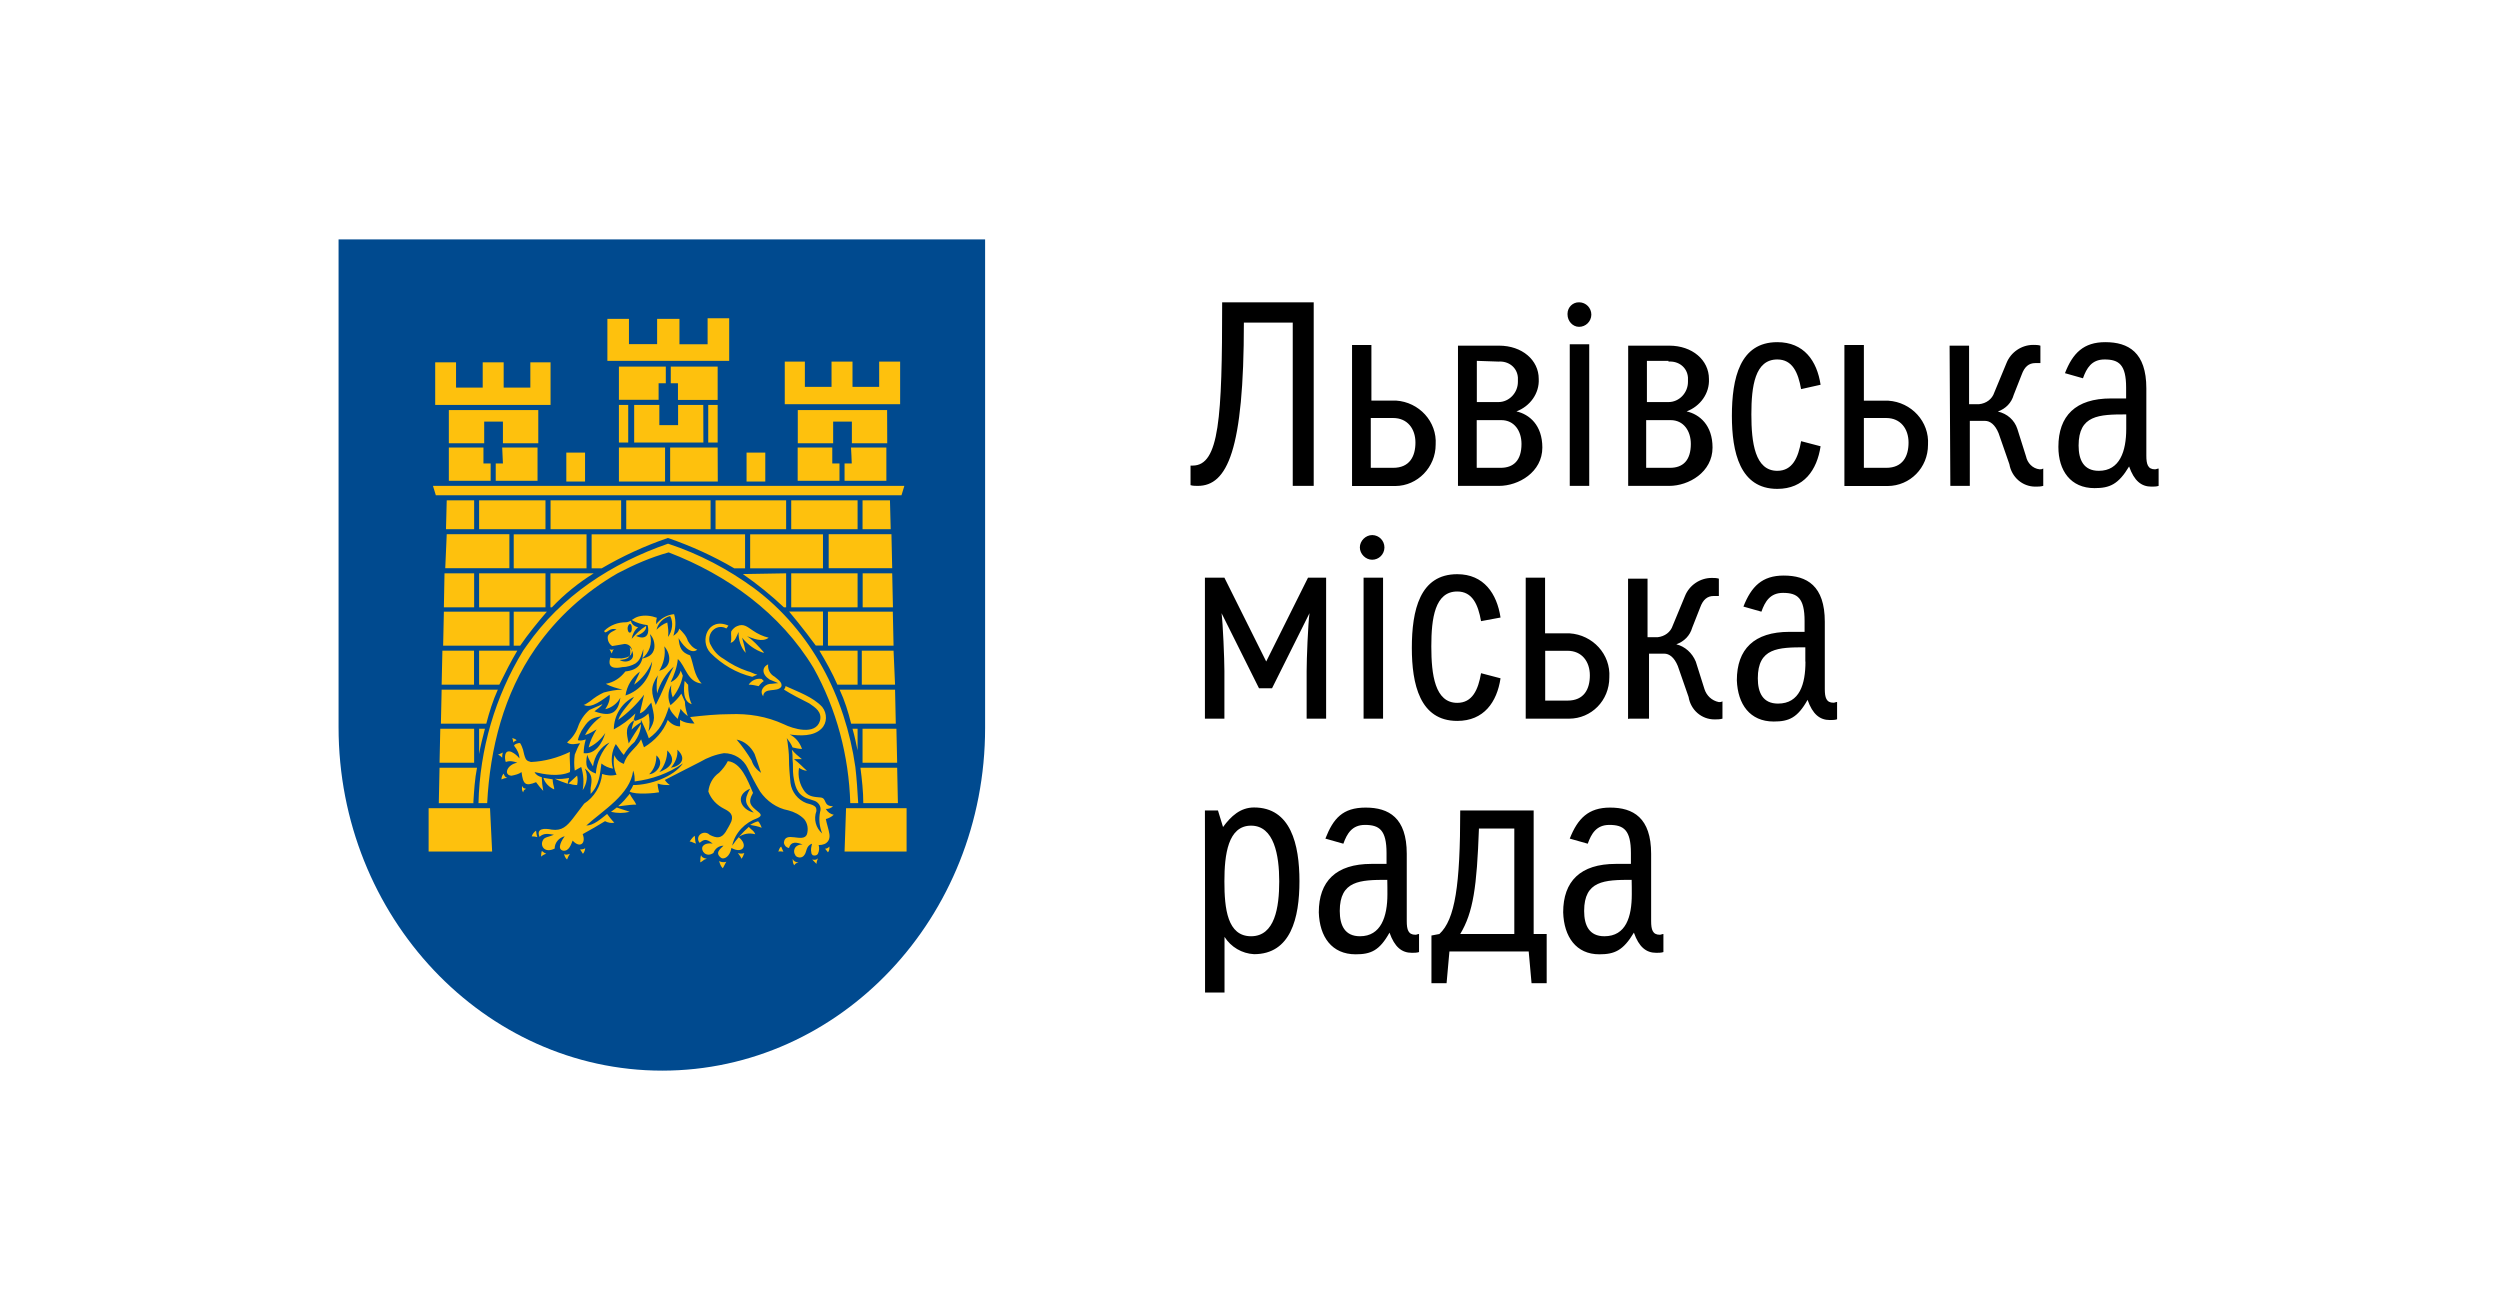
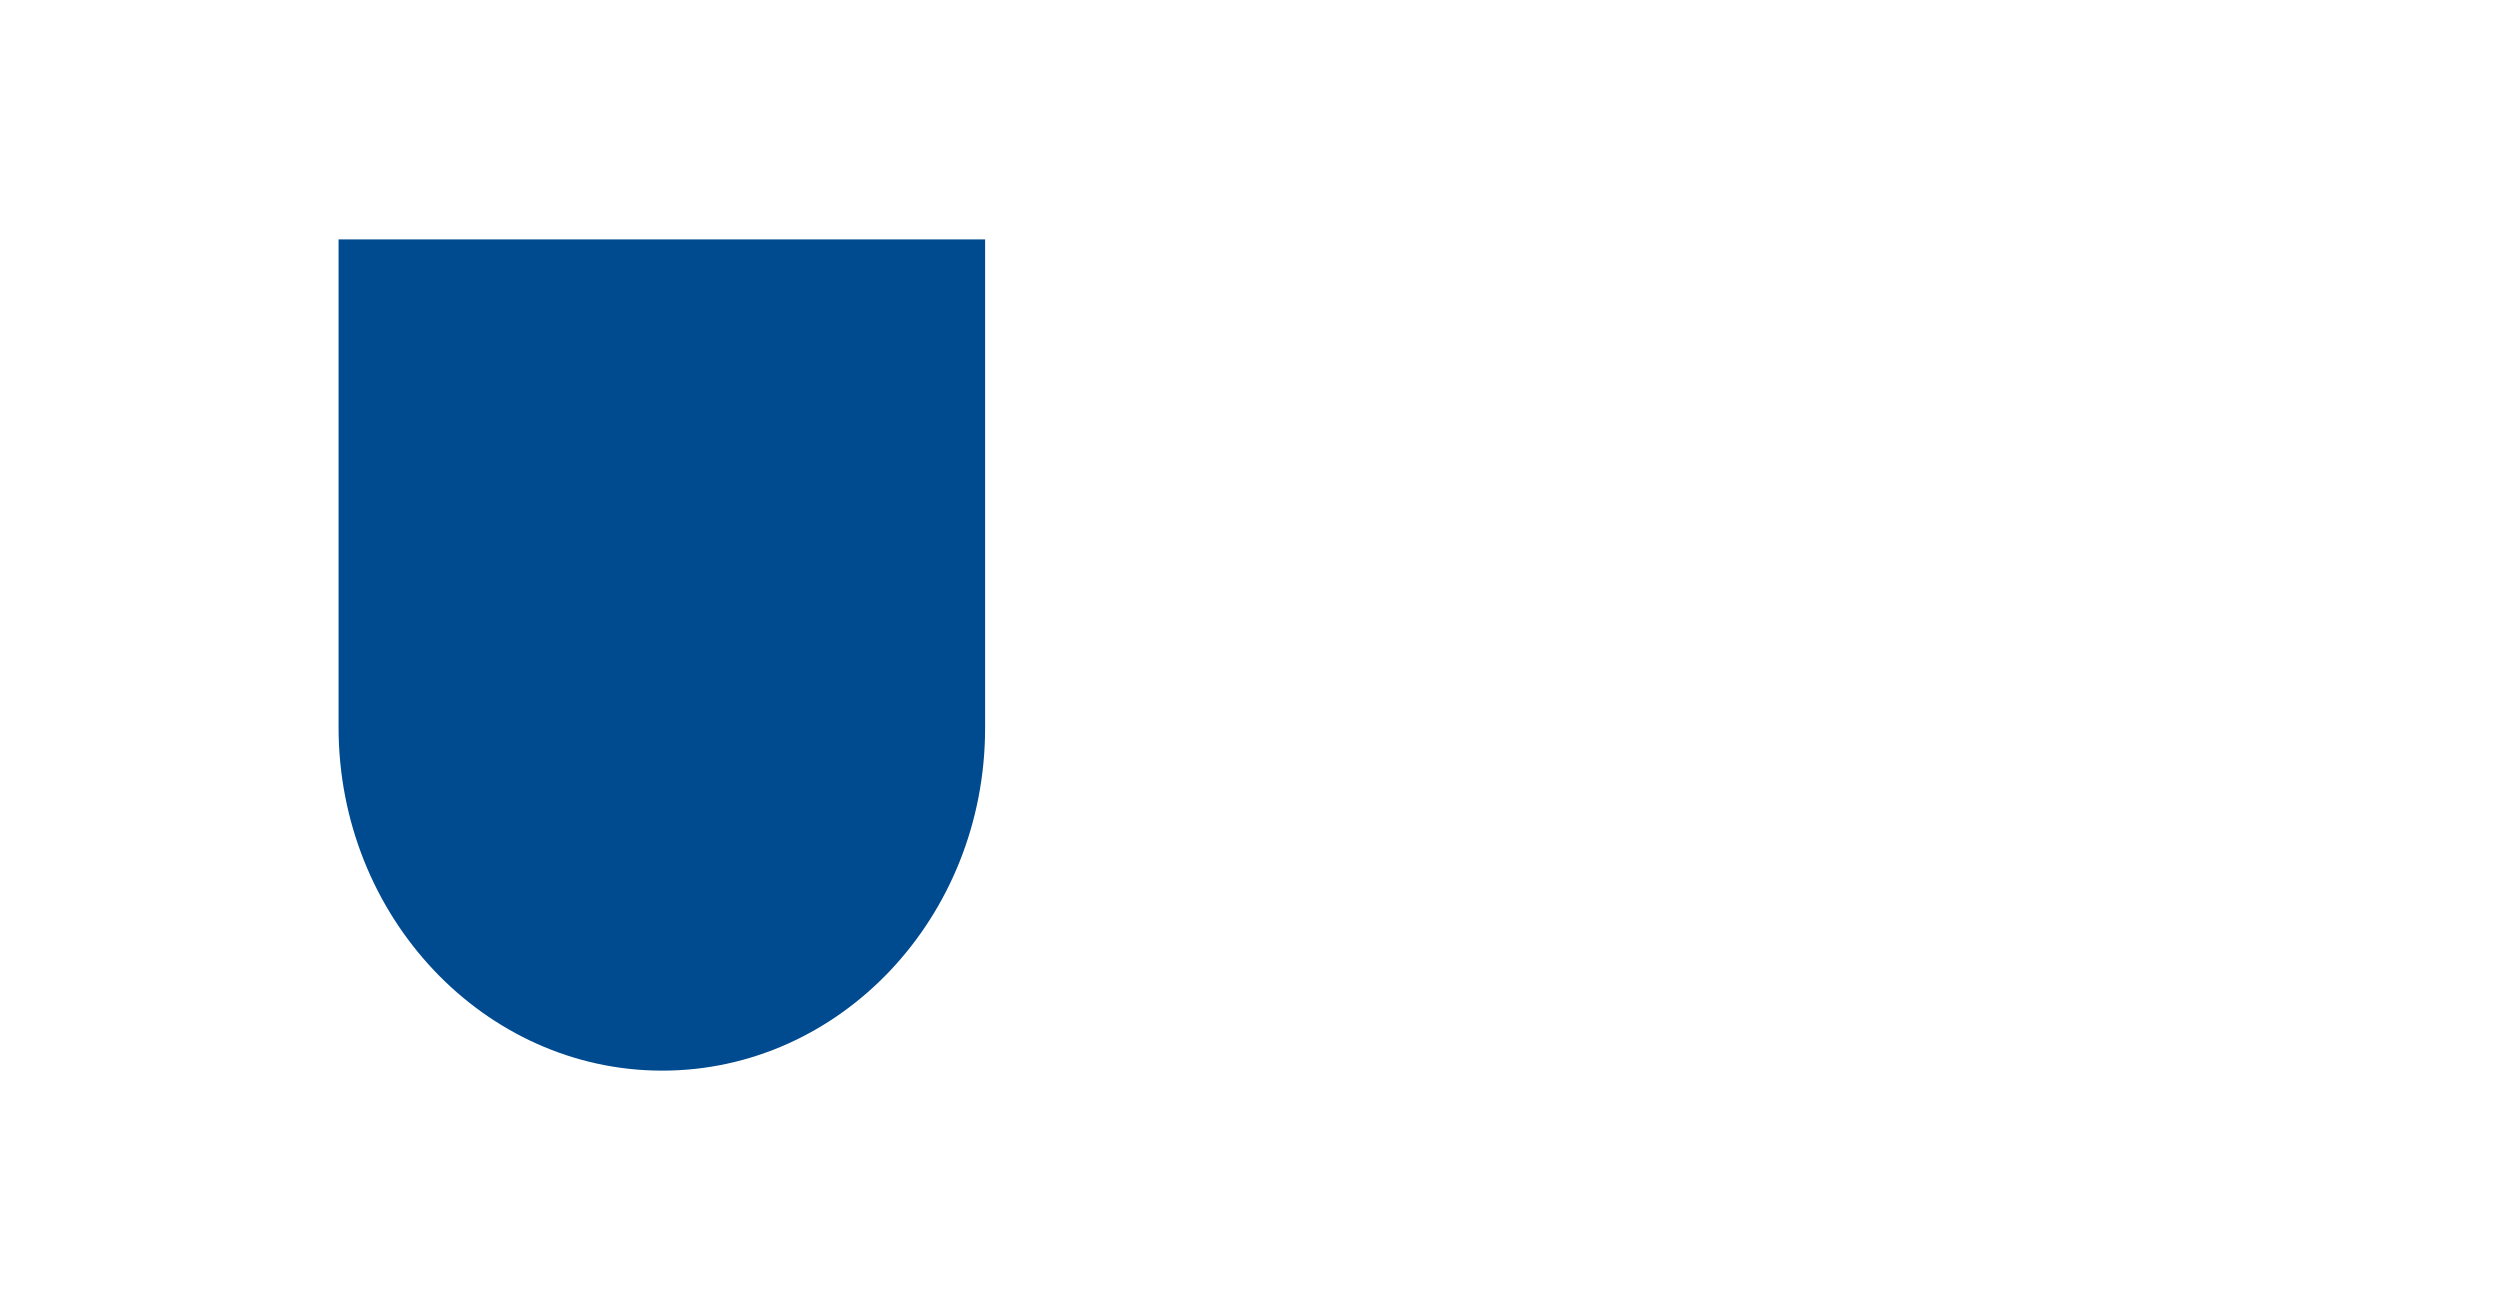
<svg xmlns="http://www.w3.org/2000/svg" width="192" height="100" viewBox="0 0 192 100" fill="none">
  <path d="M75.656 55.748V55.911C75.656 70.46 64.529 82.225 50.858 82.225C37.186 82.225 26.002 70.402 26.002 55.854V18.387H75.656V55.748Z" fill="#004A8F" />
-   <path d="M44.77 65.572C44.713 65.457 44.608 65.352 44.551 65.237C44.608 65.237 44.884 65.237 44.941 65.122C44.941 65.294 44.874 65.448 44.77 65.572ZM48.866 61.794C48.752 61.516 48.476 61.239 48.371 60.961C48.095 61.296 47.818 61.631 47.485 61.908C47.485 61.966 48.199 61.794 48.866 61.794ZM43.55 66.012C43.607 65.849 43.665 65.734 43.769 65.572C43.607 65.629 43.436 65.687 43.331 65.572C43.331 65.734 43.436 65.907 43.55 66.012ZM47.371 62.014C47.209 62.128 47.094 62.234 46.923 62.348C47.399 62.463 47.885 62.463 48.361 62.348C48.095 62.243 47.647 62.128 47.371 62.014ZM58.498 63.573C58.441 63.41 58.336 63.181 58.222 63.075C58.003 63.133 57.803 63.228 57.612 63.353C57.888 63.401 58.222 63.458 58.498 63.573ZM38.234 57.968C38.349 57.968 38.511 58.13 38.568 58.188C38.568 58.073 38.568 57.91 38.625 57.795C38.511 57.853 38.349 57.91 38.234 57.968ZM38.682 59.412C38.568 59.536 38.511 59.689 38.511 59.861C38.625 59.804 38.787 59.747 38.958 59.747C38.787 59.689 38.739 59.575 38.682 59.412ZM53.354 64.185C53.192 64.3 53.077 64.462 52.963 64.625C53.125 64.625 53.239 64.74 53.458 64.787C53.354 64.567 53.401 64.347 53.354 64.185ZM41.95 65.572C41.835 65.514 41.731 65.457 41.616 65.352C41.559 65.514 41.559 65.629 41.559 65.792C41.664 65.687 41.797 65.61 41.95 65.572ZM41.283 64.29C41.226 64.29 41.169 63.793 41.169 63.793C41.016 63.898 40.892 64.051 40.835 64.233C41.007 64.242 41.111 64.242 41.283 64.29ZM57.727 58.407C57.841 58.8 58.117 59.125 58.45 59.355C58.289 58.857 58.117 58.407 57.955 57.91C57.679 57.355 57.183 56.915 56.574 56.8C57.002 57.298 57.393 57.853 57.727 58.407ZM51.524 58.962C52.239 58.847 52.801 58.293 52.02 57.575C52.077 58.073 51.858 58.58 51.524 58.962ZM50.638 59.297C51.353 59.02 52.077 58.465 51.248 57.633C51.248 58.245 51.019 58.857 50.638 59.297ZM49.857 59.46C50.353 59.46 51.134 58.627 50.41 58.015C50.41 58.58 50.248 59.077 49.857 59.46ZM63.424 62.128C63.547 62.358 63.776 62.53 64.033 62.568C63.871 62.731 63.643 62.846 63.424 62.903C63.481 63.238 63.643 63.678 63.7 64.07C63.757 64.453 63.586 64.902 62.871 64.902C62.938 65.122 62.919 65.361 62.814 65.572C62.757 65.687 62.595 65.734 62.423 65.687C62.366 65.629 62.309 65.572 62.309 65.467C62.252 65.247 62.309 65.027 62.366 64.797C61.871 64.96 61.975 65.467 61.756 65.687C61.642 65.849 61.423 65.907 61.204 65.801C61.147 65.744 61.09 65.744 61.09 65.687C60.87 65.409 60.975 64.855 61.642 64.855C61.194 64.692 60.756 64.577 60.594 65.132C60.375 65.075 60.261 64.969 60.203 64.74C60.261 63.745 61.699 64.797 61.975 64.07C62.09 63.678 62.033 63.238 61.756 62.903C61.423 62.568 60.985 62.348 60.537 62.234C59.651 62.071 58.879 61.516 58.374 60.789C58.031 60.215 57.717 59.622 57.431 59.01C57.098 58.293 56.393 57.843 55.602 57.843C54.954 57.948 54.335 58.178 53.773 58.513L51.058 59.9C51.172 60.062 51.277 60.177 51.448 60.292C51.115 60.292 50.838 60.292 50.505 60.177C50.505 60.397 50.562 60.617 50.619 60.847C50.4 60.904 48.79 61.067 48.352 60.789C48.466 60.627 48.571 60.455 48.628 60.292C49.905 60.292 51.724 59.68 52.449 58.627C51.343 59.402 50.067 59.852 48.742 60.014C48.742 59.737 48.742 59.46 48.628 59.182C48.409 61.019 46.304 62.234 45.027 63.401C45.58 63.401 46.132 62.903 46.627 62.511C46.789 62.731 46.961 62.961 47.18 63.181C46.961 63.238 46.685 63.181 46.465 63.066C45.913 63.401 45.36 63.735 44.751 64.061C45.027 64.787 44.532 65.17 43.979 64.558C43.865 64.835 43.703 65.39 43.255 65.333C42.702 65.218 43.198 64.443 43.369 64.223C42.922 64.338 42.598 64.721 42.598 65.17C41.826 65.562 41.435 64.95 41.712 64.501C41.826 64.281 42.159 64.281 42.54 64.108C42.15 64.051 41.769 63.946 41.435 64.271C41.159 63.601 41.826 63.601 42.378 63.716C43.15 63.831 43.541 63.439 43.979 62.884L44.865 61.717C45.637 61.22 46.142 60.388 46.246 59.441C46.58 59.555 46.971 59.603 47.352 59.498C47.132 59.029 47.075 58.503 47.19 57.996C47.304 58.331 47.58 58.551 47.914 58.666C48.133 57.834 48.857 57.499 49.238 56.781L49.457 57.394C50.286 56.896 50.953 56.169 51.286 55.289C51.505 55.567 51.839 55.787 52.229 55.787V55.289C52.563 55.509 52.944 55.567 53.334 55.567L53.001 55.069C54.001 54.955 55.049 54.849 56.05 54.849C57.488 54.792 58.87 55.012 60.203 55.624C60.87 55.959 62.642 56.514 62.976 55.347C63.138 54.677 62.642 54.352 62.147 54.017C61.48 53.682 60.823 53.347 60.213 52.965C60.27 52.85 60.327 52.802 60.327 52.688C61.27 53.127 62.433 53.52 63.147 54.294C63.538 54.792 63.538 55.519 63.09 55.959C62.48 56.571 61.432 56.514 60.651 56.408C61.099 56.628 61.423 57.02 61.594 57.518C61.375 57.518 61.099 57.461 60.87 57.403C60.756 57.126 60.594 56.906 60.423 56.686L60.48 56.963C60.537 57.403 60.594 57.853 60.594 58.293C60.594 58.905 60.651 59.517 60.708 60.129C60.804 60.828 61.27 61.42 61.928 61.679C62.147 61.736 62.376 61.794 62.538 61.899C62.7 62.004 62.7 62.119 62.7 62.291C62.471 62.903 62.652 63.592 63.147 64.013C62.928 63.487 62.871 62.903 62.985 62.348C63.1 62.014 62.928 61.679 62.595 61.516C62.376 61.459 62.147 61.354 61.928 61.296C61.156 60.961 61.042 60.301 60.928 59.575C60.87 59.182 60.928 58.742 60.87 58.35C60.87 58.073 60.87 57.853 60.813 57.575C61.032 57.853 61.309 58.073 61.585 58.302H60.975C61.423 58.637 61.642 58.914 61.975 59.192C61.756 59.192 61.528 59.077 61.366 58.972C61.252 59.622 61.413 60.282 61.814 60.808C62.147 61.2 62.538 61.2 63.033 61.248C63.528 61.306 63.195 61.918 63.976 61.918C63.833 62.061 63.633 62.138 63.424 62.128ZM62.376 66.012L62.709 66.347C62.709 66.184 62.766 66.069 62.823 65.907C62.757 66.012 62.595 66.069 62.376 66.012ZM63.586 65.457C63.7 65.342 63.7 65.18 63.7 65.017C63.586 65.132 63.481 65.18 63.367 65.18L63.586 65.457ZM39.673 56.858C39.616 56.743 39.339 56.686 39.339 56.686C39.397 56.8 39.397 56.963 39.454 57.078C39.397 56.963 39.568 56.906 39.673 56.858ZM60.88 65.954C60.88 66.117 60.88 66.289 60.994 66.452C61.109 66.289 61.156 66.289 61.328 66.232C61.099 66.232 60.937 66.127 60.88 65.954ZM55.23 66.127C55.288 66.347 55.345 66.519 55.507 66.681C55.621 66.519 55.669 66.347 55.783 66.184C55.621 66.232 55.392 66.232 55.23 66.127ZM56.669 65.514C56.783 65.677 56.888 65.792 56.945 65.954C57.107 65.734 57.06 65.734 57.164 65.514C57.012 65.572 56.831 65.572 56.669 65.514ZM54.287 65.954C54.011 65.897 53.897 65.84 53.839 65.677C53.782 65.84 53.782 66.069 53.782 66.232C54.011 66.127 54.011 66.012 54.287 65.954ZM59.994 65.017C59.832 65.132 59.832 65.294 59.775 65.409C59.889 65.352 60.051 65.409 60.165 65.409C60.099 65.294 60.051 65.122 59.994 65.017ZM57.612 60.569C56.393 61.067 56.888 62.176 57.888 62.406C57.279 61.794 57.06 61.516 57.612 60.569ZM58.003 64.07C57.555 63.955 57.117 64.013 56.726 64.29C57.498 64.902 57.06 65.62 56.174 65.122C56.059 65.792 55.621 66.012 55.402 65.897C54.849 65.505 55.345 65.18 55.564 64.95C55.211 64.95 54.907 65.18 54.792 65.505C54.24 65.897 53.792 65.342 53.963 65.007C54.078 64.845 54.297 64.73 54.735 64.787C54.24 64.395 54.068 64.453 53.735 64.73C53.573 64.558 53.573 64.29 53.735 64.118C53.935 63.907 54.278 63.898 54.487 64.099C54.497 64.108 54.497 64.108 54.506 64.118C55.059 64.395 55.392 64.395 55.726 63.898C55.888 63.62 56.059 63.343 56.174 63.066C56.336 62.568 56.059 62.339 55.621 62.119C55.068 61.841 54.621 61.401 54.401 60.789C54.459 60.234 54.735 59.68 55.23 59.345C55.507 59.068 55.726 58.79 55.897 58.455C56.898 58.57 57.393 59.842 57.831 60.895C57.383 61.669 57.669 61.889 58.222 62.339C58.498 62.559 58.498 62.674 58.165 62.836C57.221 63.171 56.45 63.946 56.231 64.95C56.593 64.415 57.022 63.936 57.507 63.506L57.669 63.668C57.831 63.793 57.946 63.907 58.003 64.07ZM41.169 60.072C41.331 60.292 41.502 60.512 41.721 60.741C41.654 60.397 41.616 60.043 41.607 59.689C41.388 59.632 41.169 59.527 41.054 59.297C41.769 59.46 42.883 59.689 43.769 59.297C43.827 58.8 43.712 58.302 43.769 57.748C42.826 58.197 41.835 58.474 40.778 58.522C40.606 58.465 40.502 58.465 40.387 58.302C40.273 58.082 40.225 57.805 40.168 57.575C40.111 57.413 40.054 57.24 39.949 57.078C39.835 57.02 39.397 57.193 39.501 57.298C39.72 57.575 39.892 57.91 39.892 58.245C39.73 58.035 39.52 57.862 39.282 57.748C38.73 57.528 38.73 58.197 38.844 58.522C39.12 58.407 39.454 58.465 39.73 58.58C38.958 58.694 38.625 59.527 39.282 59.575C39.558 59.517 39.835 59.46 40.054 59.297C40.178 60.244 40.34 60.407 41.169 60.072ZM52.572 52.305C52.515 52.917 52.41 53.855 53.125 54.084C52.906 53.644 52.849 53.089 52.849 52.582C52.744 52.525 52.687 52.362 52.572 52.305ZM44.655 56.131C44.541 56.351 44.436 56.571 44.379 56.848C44.598 56.906 44.77 56.848 44.989 56.791C44.884 57.135 44.827 57.489 44.827 57.843C45.713 57.958 46.266 57.068 46.485 56.294C46.151 56.791 45.713 57.183 45.208 57.403C45.322 56.906 45.541 56.456 45.818 56.016C45.541 56.179 45.265 56.351 44.932 56.456C45.208 55.901 45.646 55.404 46.208 55.012C45.322 55.136 45.151 55.356 44.655 56.131ZM46.818 57.02C46.103 57.355 45.656 58.073 45.541 58.857C45.379 58.58 45.208 58.302 45.094 57.968C44.932 58.8 45.036 59.135 45.761 59.412C45.818 58.522 46.208 57.69 46.818 57.02ZM48.695 53.52C47.752 53.96 47.142 54.964 47.142 56.016C47.752 55.691 48.314 55.28 48.8 54.792L48.638 55.404C49.086 55.289 49.467 55.127 49.8 54.792C49.914 55.251 49.914 55.72 49.8 56.179C50.41 55.289 50.248 55.012 50.019 53.96C49.743 54.237 49.571 54.629 49.133 54.792L49.467 53.347C48.904 54.094 48.228 54.744 47.475 55.289C47.704 54.639 48.371 54.027 48.695 53.52ZM49.143 51.578C48.542 52.018 48.142 52.678 48.038 53.414C49.2 53.022 49.971 52.028 50.086 50.803C49.8 51.52 49.324 52.133 48.704 52.582C48.809 52.248 49.028 51.913 49.143 51.578ZM49.914 48.699C50.133 49.426 49.857 50.143 49.305 50.583C49.8 50.468 50.133 50.306 50.248 49.808C50.305 49.416 50.191 48.976 49.914 48.699ZM51.467 47.312C50.953 47.446 50.543 47.847 50.419 48.364C50.638 48.144 50.915 47.924 51.248 47.809C51.305 48.201 51.362 48.527 51.305 48.919C51.629 48.469 51.743 47.809 51.467 47.312ZM51.019 49.636C51.134 50.306 50.962 50.966 50.629 51.52C51.581 51.253 51.581 50.306 51.019 49.636ZM51.743 51.195C51.134 51.75 50.696 52.458 50.467 53.252C50.41 52.812 50.41 52.305 50.524 51.865C49.914 52.755 50.029 53.252 50.362 54.141C50.858 53.194 51.248 52.133 51.743 51.195ZM47.59 50.688C48.142 51.023 49.086 50.631 48.361 49.694C48.533 50.468 48.257 50.641 47.59 50.688ZM48.199 48.249C48.199 48.412 48.257 48.584 48.361 48.584C48.476 48.584 48.523 48.469 48.523 48.249C48.523 48.029 48.466 47.914 48.361 47.914C48.257 47.972 48.199 48.144 48.199 48.249ZM44.551 57.078C44.217 57.135 43.836 57.24 43.55 57.02C43.941 56.686 44.217 56.303 44.379 55.854C44.551 55.337 44.855 54.878 45.265 54.524C45.599 54.361 45.932 54.247 46.266 54.074C46.151 54.294 45.827 54.467 45.656 54.629C46.989 55.127 47.485 54.687 47.647 53.577C47.409 54.027 46.98 54.352 46.485 54.467C46.704 54.132 46.875 53.74 46.818 53.357C46.323 53.692 45.437 54.467 44.827 54.132C44.941 54.132 45.218 53.912 45.322 53.855C45.656 53.577 45.989 53.357 46.37 53.185C46.809 53.07 47.313 52.965 47.809 52.965C47.371 52.85 46.923 52.745 46.532 52.515C47.142 52.401 47.637 52.075 48.028 51.568C49.076 51.454 49.409 50.899 49.409 49.847C49.247 50.344 49.19 50.679 48.8 50.956C48.523 51.119 48.133 51.234 47.799 51.234C47.247 51.348 46.637 51.348 46.856 50.564V50.507C47.132 50.564 47.466 50.564 47.742 50.564C48.18 50.507 48.628 50.401 48.514 49.847C48.457 49.627 48.238 49.455 47.961 49.455C47.628 49.512 47.352 49.569 47.018 49.617C46.761 49.454 46.627 49.139 46.685 48.842C46.799 48.565 47.132 48.45 47.352 48.345C46.856 48.182 46.685 48.565 46.465 48.565C46.408 48.508 46.408 48.508 46.408 48.45C46.627 48.23 46.904 48.058 47.18 47.953C47.456 47.838 47.79 47.79 48.066 47.79C48.18 47.79 48.342 47.733 48.457 47.675C48.514 47.953 48.733 48.115 49.009 48.173C48.733 48.393 48.571 48.727 48.514 49.062C48.847 48.67 49.181 48.345 49.619 48.068C49.676 48.508 49.124 48.737 48.847 48.842C49.733 49.234 49.895 48.565 49.733 48.01C49.305 47.962 48.895 47.838 48.514 47.618C48.676 47.503 48.847 47.398 49.066 47.34C49.514 47.226 50.01 47.283 50.448 47.446C50.391 47.618 50.391 47.781 50.391 47.943C50.724 47.503 51.229 47.216 51.772 47.168C51.934 47.723 51.886 48.278 51.715 48.833C51.934 48.67 52.105 48.555 52.163 48.278C52.439 48.555 52.715 48.833 52.83 49.225C52.992 49.502 53.22 49.78 53.554 49.895C53.001 50.334 52.334 49.397 52.115 49.005C52.172 49.732 52.334 50.114 53.001 50.334C53.277 51.004 53.277 51.836 53.887 52.496C52.782 52.381 52.668 51.167 52.058 50.612C52.001 51.224 51.782 51.836 51.505 52.391C51.896 52.228 52.172 51.894 52.277 51.501C52.334 51.616 52.391 51.779 52.439 51.894C52.325 52.506 52.048 53.06 51.667 53.558C51.553 53.281 51.505 52.946 51.553 52.611C51.286 53.089 51.267 53.673 51.496 54.16C51.829 53.883 52.105 53.606 52.325 53.271L52.601 53.883C52.601 54.275 52.715 54.658 52.82 54.993C52.611 54.84 52.42 54.648 52.267 54.438C52.21 54.715 52.105 54.935 52.048 55.213C51.772 54.935 51.496 54.658 51.382 54.266C51.219 54.763 51.048 55.261 50.772 55.71C50.553 56.093 50.219 56.428 49.829 56.705C49.667 56.208 49.438 55.758 49.219 55.261V55.48C48.943 55.643 48.723 55.815 48.504 56.035C48.562 55.758 48.619 55.48 48.781 55.261C47.952 55.758 48.114 56.313 48.285 57.097C48.562 56.6 48.895 56.102 49.228 55.595C49.228 56.093 49.009 56.59 48.733 56.982C48.4 57.26 48.123 57.594 47.904 57.977C47.685 57.757 47.514 57.422 47.294 57.145C46.961 57.7 46.904 58.417 47.075 59.029C46.751 58.981 46.447 58.847 46.189 58.637C46.075 59.469 46.027 60.301 45.36 60.971V60.521C45.475 59.852 45.522 59.469 44.913 59.02C45.189 59.575 45.075 60.187 44.751 60.684C44.855 60.091 44.817 59.479 44.636 58.905L44.141 59.182C44.084 58.781 44.084 58.369 44.141 57.958C44.274 57.633 44.379 57.355 44.551 57.078ZM57.498 52.582C57.774 52.582 57.993 52.64 58.27 52.697C58.384 52.535 58.489 52.42 58.66 52.305L58.498 52.142C58.108 52.075 57.717 52.248 57.498 52.582ZM46.98 50.191C47.037 50.076 47.037 49.971 47.142 49.856C47.037 49.914 46.913 49.914 46.809 49.856C46.818 49.856 46.98 50.191 46.98 50.191ZM54.563 50.143C55.45 51.033 56.555 51.693 57.774 51.98C57.888 51.922 58.05 51.865 58.165 51.817C57.888 51.76 57.669 51.597 57.393 51.54C56.745 51.32 56.126 50.994 55.564 50.593C55.154 50.363 54.83 50.009 54.621 49.598C54.344 49.206 54.459 48.603 54.84 48.326C55.116 48.115 55.488 48.096 55.783 48.268C55.84 48.211 55.897 48.106 55.945 48.048C54.401 47.36 53.678 49.196 54.563 50.143ZM59.489 51.97C59.146 51.788 58.946 51.415 58.994 51.023C58.498 51.243 58.498 51.798 59.108 52.19L59.775 52.468C59.556 52.468 59.327 52.525 59.108 52.525C58.717 52.582 58.279 53.022 58.612 53.472C58.67 52.755 59.66 53.194 59.994 52.755C60.156 52.41 59.66 52.133 59.489 51.97ZM43.712 59.747C43.322 59.804 42.988 59.861 42.607 59.804C42.941 59.967 43.274 60.081 43.607 60.196C43.607 60.014 43.665 59.909 43.712 59.747ZM40.397 60.579C40.178 60.521 40.178 60.521 40.12 60.359C40.054 60.521 40.073 60.713 40.178 60.856C40.225 60.627 40.282 60.684 40.397 60.579ZM44.322 60.292C44.379 60.053 44.379 59.804 44.322 59.565L43.655 60.177C43.884 60.244 44.103 60.292 44.322 60.292ZM42.445 59.852L41.731 59.737C41.845 60.129 42.169 60.455 42.559 60.627V60.521C42.502 60.292 42.445 60.072 42.445 59.852ZM56.612 48.087C56.45 48.144 56.278 48.307 56.164 48.479C56.107 48.756 56.221 49.091 56.107 49.368C56.44 49.311 56.602 48.814 56.717 48.536C56.717 49.148 56.879 49.703 57.269 50.143C57.212 49.751 57.107 49.368 56.993 48.976C57.441 49.531 57.993 49.923 58.651 50.143V50.086C58.26 49.646 57.879 49.196 57.374 48.861C57.822 49.024 58.536 49.359 59.032 48.976C58.593 48.871 58.184 48.68 57.812 48.421C57.393 48.144 57.117 47.867 56.612 48.087ZM61.261 34.37V36.924H64.472V35.594H63.919V34.37H61.261ZM66.082 58.962C66.196 59.852 66.301 60.799 66.301 61.679H68.959L68.902 58.962C68.902 58.962 66.082 58.962 66.082 58.962ZM58.774 34.762H57.336V36.981H58.774V34.762ZM60.27 27.77V31.041H69.13V27.77H67.52V29.712H65.472V27.77H63.862V29.712H61.814V27.77H60.27ZM34.195 43.639H39.12V41.028H34.309L34.195 43.639ZM68.13 31.491H61.27V34.045H63.986V32.38H65.424V34.045H68.139L68.13 31.491ZM38.234 52.965H33.918L33.861 55.576H37.348C37.577 54.687 37.853 53.807 38.234 52.965ZM33.699 61.688H36.357V61.574C36.414 60.684 36.462 59.852 36.634 58.962H33.757L33.699 61.688ZM64.862 65.4H69.626V62.071H64.977L64.862 65.4ZM32.975 65.4H37.796L37.634 62.071H32.918V65.4H32.975ZM44.932 34.762H43.493V36.981H44.932V34.762ZM68.74 52.965H64.481C64.872 53.797 65.148 54.687 65.367 55.576H68.797L68.74 52.965ZM65.863 55.968H65.472C65.634 56.523 65.748 57.078 65.863 57.633V55.968ZM65.415 35.594H64.862V36.924H68.073V34.37H65.358C65.367 34.37 65.415 35.594 65.415 35.594ZM46.647 24.441V27.713H56.002V24.441H54.344V26.441H52.182V24.489H50.467V26.431H48.304V24.489H46.647V24.441ZM38.625 35.594H38.072V36.924H41.283V34.37H38.568L38.625 35.594ZM69.235 38.034L69.454 37.316H33.252L33.471 38.034H69.235ZM34.471 34.37V36.924H37.682V35.594H37.129V34.37H34.471ZM41.283 31.491H34.471V34.045H37.186V32.38H38.625V34.045H41.34V31.491H41.283ZM33.423 27.77V31.099H42.283V27.828H40.73V29.769H38.682V27.828H37.072V29.769H35.024V27.828H33.423V27.77ZM47.533 36.981H51.077V34.37H47.533V36.981ZM55.116 34.37H51.467V36.981H55.126L55.116 34.37ZM54.011 31.099H52.077V32.648H50.638V31.099H48.704V33.987H54.02L54.011 31.099ZM55.116 31.099H54.392V33.987H55.116V31.099ZM55.116 28.153H51.515V29.434H52.067V30.716H55.116V28.153ZM47.533 33.987H48.247V31.099H47.533C47.533 31.099 47.533 33.987 47.533 33.987ZM50.581 29.434H51.134V28.153H47.533V30.707H50.581V29.434ZM37.243 55.968H36.796V57.91C36.91 57.24 37.072 56.638 37.243 55.968ZM65.863 44.031H60.766V46.642H65.863V44.031ZM63.586 46.977V49.588H68.625L68.568 46.977H63.586ZM68.74 52.582L68.625 49.971H66.186V52.582H68.74ZM66.244 38.426V40.645H68.406L68.349 38.426H66.244ZM60.375 46.642V44.031L57.05 44.088C58.165 44.863 59.222 45.715 60.203 46.642H60.375ZM63.205 41.037H57.612V43.648H63.205V41.037ZM63.595 43.639H68.521L68.463 41.028H63.643V43.639H63.595ZM66.253 44.031V46.642H68.578L68.521 44.031H66.253ZM65.863 52.582V49.971H62.928C63.424 50.803 63.929 51.693 64.31 52.582H65.863ZM68.902 58.58L68.844 55.968H66.244V58.58C66.253 58.58 68.902 58.58 68.902 58.58ZM60.375 38.426H54.954V40.645H60.375V38.426ZM47.428 44.031C48.704 43.361 49.971 42.807 51.353 42.424C55.84 44.146 59.937 47.082 62.48 51.3C64.252 54.467 65.196 58.073 65.3 61.679H65.91C65.853 60.732 65.796 59.794 65.691 58.905C64.919 53.52 62.319 48.469 57.946 45.198C55.897 43.696 53.687 42.539 51.305 41.754C46.989 43.256 43.112 45.753 40.454 49.579L40.178 49.971C38.025 53.501 36.843 57.547 36.748 61.679H37.415C37.634 57.461 38.691 53.3 41.121 49.799C42.779 47.417 44.932 45.475 47.428 44.031ZM62.652 49.579H63.205V46.968H60.604C60.661 47.025 61.766 48.364 62.652 49.579ZM60.766 40.645H65.863V38.426H60.766V40.645ZM41.997 46.977H39.454V49.588H39.949C40.559 48.699 41.283 47.809 41.997 46.977ZM33.918 52.582H36.405V49.971H33.976L33.918 52.582ZM41.893 44.031H36.796V46.642H41.893V44.031ZM34.09 46.642H36.414V44.031H34.138L34.09 46.642ZM41.893 38.426H36.796V40.645H41.893V38.426ZM36.414 55.968H33.814L33.757 58.58H36.414V55.968ZM39.073 46.977H34.09L34.033 49.588H39.13V46.977H39.073ZM47.704 38.426H42.283V40.645H47.704V38.426ZM45.599 44.031H42.274V46.642H42.388C43.341 45.638 44.427 44.758 45.599 44.031ZM48.095 40.645H54.573V38.426H48.095V40.645ZM39.73 49.971H36.796V52.582H38.349C38.787 51.693 39.234 50.803 39.73 49.971ZM51.296 41.315C53.068 41.927 54.783 42.701 56.393 43.648H57.221V41.037H45.437V43.648H46.208C47.828 42.701 49.533 41.917 51.296 41.315ZM34.309 38.426L34.252 40.645H36.414V38.426H34.309ZM45.046 41.037H39.454V43.648H45.046C45.046 43.639 45.046 41.037 45.046 41.037Z" fill="#FEC10D" />
-   <path d="M95.53 24.776C95.53 34.6 94.253 37.316 91.986 37.316C91.824 37.316 91.595 37.316 91.433 37.259V35.757H91.595C93.643 35.757 93.862 32.093 93.862 23.217H100.893V37.316H99.283V24.776H95.53ZM105.276 32.103H106.991C108.096 32.103 108.706 32.935 108.706 33.987C108.706 35.04 108.267 35.929 106.991 35.929H105.276V32.103ZM110.259 34.15C110.373 32.371 108.982 30.879 107.21 30.764H105.324V26.498H103.837V37.326H107.162C108.877 37.316 110.259 35.872 110.259 34.15ZM115.298 32.266C116.299 32.266 116.851 33.098 116.851 34.093C116.851 35.365 116.241 35.929 115.241 35.929H113.412V32.266H115.298ZM115.079 27.77C115.851 27.713 116.518 28.21 116.575 28.994V29.329C116.575 30.161 115.908 30.879 115.079 30.879H113.421V27.713L115.079 27.77ZM111.916 37.316H115.127C116.623 37.316 118.452 36.264 118.452 34.37C118.452 32.648 117.451 31.816 116.461 31.596C117.509 31.204 118.233 30.209 118.175 29.1C118.175 27.655 116.899 26.546 115.127 26.546H111.973V37.316H111.916ZM122.053 26.44H120.557V37.316H122.053V26.44ZM122.215 24.164C122.215 23.647 121.805 23.227 121.291 23.217C121.281 23.217 121.281 23.217 121.272 23.217C120.786 23.207 120.395 23.6 120.386 24.078C120.386 24.087 120.386 24.097 120.386 24.097V24.154C120.386 24.652 120.776 25.101 121.272 25.101C121.786 25.101 122.205 24.69 122.215 24.174C122.215 24.174 122.215 24.174 122.215 24.164ZM128.303 32.266C129.303 32.266 129.856 33.098 129.856 34.093C129.856 35.365 129.246 35.929 128.255 35.929H126.426V32.266H128.303ZM128.141 27.77C128.912 27.713 129.579 28.21 129.636 28.994V29.329C129.636 30.161 128.97 30.879 128.141 30.879H126.483V27.713H128.141V27.77ZM124.987 37.316H128.198C129.694 37.316 131.523 36.264 131.523 34.37C131.523 32.648 130.522 31.816 129.532 31.596C130.58 31.204 131.304 30.209 131.247 29.1C131.247 27.655 129.97 26.546 128.198 26.546H125.044V37.316H124.987ZM139.821 29.549C139.545 27.713 138.544 26.278 136.496 26.278C133.619 26.278 133.009 29.052 133.009 31.94C133.009 34.714 133.619 37.546 136.496 37.546C138.544 37.546 139.545 36.101 139.821 34.274C139.821 34.274 138.992 34.054 138.325 33.882C138.106 35.154 137.658 36.159 136.496 36.159C134.781 36.159 134.505 33.997 134.505 31.826C134.505 29.654 134.781 27.607 136.496 27.607C137.658 27.607 138.096 28.602 138.325 29.884L139.821 29.549ZM143.146 32.103H144.861C145.966 32.103 146.576 32.935 146.576 33.987C146.576 35.04 146.137 35.929 144.861 35.929H143.146V32.103ZM148.071 34.16C148.186 32.38 146.795 30.888 145.023 30.773H143.146V26.498H141.65V37.326H144.975C146.69 37.316 148.071 35.929 148.071 34.16C148.071 34.207 148.071 34.15 148.071 34.16ZM149.786 37.316H151.282V32.323H152.444C152.835 32.323 153.216 32.6 153.492 33.27L154.321 35.652C154.493 36.647 155.321 37.373 156.312 37.373C156.531 37.373 156.703 37.373 156.922 37.316V35.986C156.808 36.044 156.76 36.044 156.646 36.044C156.093 35.986 155.702 35.547 155.598 35.049L154.931 32.935C154.712 32.266 154.159 31.768 153.435 31.606C154.045 31.386 154.483 30.936 154.654 30.324L155.264 28.774C155.483 28.162 155.817 27.885 156.312 27.885H156.703V26.546C156.541 26.488 156.312 26.488 156.15 26.488C155.264 26.488 154.435 27.043 154.102 27.875L153.159 30.152C152.997 30.649 152.549 30.984 151.996 31.041H151.225V26.546H149.729L149.786 37.316ZM163.295 32.935C163.295 34.657 162.8 36.159 161.19 36.159C160.028 36.159 159.637 35.327 159.637 34.217C159.637 31.883 161.19 31.826 163.295 31.826V32.935ZM160.857 37.488C162.019 37.488 162.686 37.211 163.515 35.824C163.905 36.934 164.458 37.373 165.229 37.373C165.391 37.373 165.62 37.373 165.782 37.316V35.986C165.668 35.986 165.611 36.044 165.506 36.044C164.953 36.044 164.839 35.652 164.839 34.992V29.826C164.839 27.053 163.457 26.278 161.685 26.278C160.028 26.278 159.189 27.11 158.589 28.66L159.971 29.052C160.247 28.277 160.637 27.607 161.628 27.607C162.733 27.607 163.286 28 163.286 29.769V30.601H162.124C159.408 30.601 158.084 31.931 158.084 34.322C158.084 36.149 159.027 37.488 160.857 37.488ZM101.951 44.366H100.455L97.245 50.803L94.034 44.366H92.538V55.194H94.034V51.53C94.034 50.64 93.92 47.867 93.815 47.092L96.692 52.86H97.692L100.57 47.092C100.455 47.924 100.35 50.64 100.35 51.53V55.194H101.846V44.366H101.951ZM106.219 44.366H104.723V55.194H106.219V44.366ZM106.324 42.041C106.324 41.525 105.914 41.104 105.4 41.094C105.39 41.094 105.39 41.094 105.381 41.094C104.885 41.094 104.437 41.534 104.437 42.041C104.437 42.539 104.876 42.988 105.381 42.988C105.895 42.988 106.314 42.577 106.324 42.06C106.324 42.051 106.324 42.041 106.324 42.041ZM115.241 47.426C114.965 45.6 113.965 44.098 111.916 44.098C109.039 44.098 108.429 46.872 108.429 49.76C108.429 52.534 109.039 55.366 111.916 55.366C113.965 55.366 114.965 53.921 115.241 52.094C115.241 52.094 114.412 51.874 113.745 51.702C113.526 52.974 113.079 53.979 111.916 53.979C110.201 53.979 109.925 51.817 109.925 49.646C109.925 47.474 110.201 45.427 111.916 45.427C113.079 45.427 113.517 46.422 113.745 47.704L115.241 47.426ZM118.671 49.98H120.386C121.491 49.98 122.101 50.813 122.101 51.865C122.101 52.917 121.662 53.806 120.386 53.806H118.671V49.98ZM123.596 52.027C123.711 50.248 122.32 48.756 120.548 48.641H118.661V44.366H117.175V55.194H120.5C122.215 55.194 123.596 53.806 123.596 52.027ZM125.149 55.194H126.645V50.2H127.807C128.198 50.2 128.579 50.478 128.855 51.147L129.684 53.529C129.846 54.524 130.675 55.251 131.675 55.251C131.894 55.251 132.066 55.251 132.285 55.194V53.864C132.171 53.921 132.114 53.921 132.009 53.921C131.456 53.806 131.066 53.424 130.904 52.926L130.237 50.813C129.96 50.143 129.408 49.646 128.741 49.483C129.351 49.263 129.789 48.813 129.96 48.211L130.57 46.661C130.789 46.049 131.123 45.772 131.618 45.772H132.009V44.442C131.847 44.385 131.618 44.385 131.456 44.385C130.57 44.385 129.741 44.94 129.408 45.772L128.465 48.048C128.303 48.546 127.855 48.88 127.302 48.938H126.531V44.442H125.035V55.213L125.149 55.194ZM138.659 50.813C138.659 52.534 138.22 54.036 136.553 54.036C135.391 54.036 135 53.204 135 52.094C135 49.76 136.553 49.713 138.649 49.713V50.813H138.659ZM136.22 55.413C137.382 55.413 138.049 55.136 138.821 53.749C139.211 54.859 139.764 55.299 140.535 55.299C140.697 55.299 140.926 55.299 141.088 55.241V53.912C140.974 53.912 140.916 53.969 140.812 53.969C140.259 53.969 140.145 53.577 140.145 52.917V47.752C140.145 44.978 138.763 44.203 136.991 44.203C135.334 44.203 134.505 45.035 133.895 46.585L135.276 46.977C135.553 46.202 135.943 45.533 136.934 45.533C138.039 45.533 138.592 45.925 138.592 47.694V48.526H137.43C134.714 48.526 133.39 49.856 133.39 52.247C133.457 54.084 134.39 55.413 136.22 55.413ZM94.034 67.686C94.034 65.629 94.31 63.41 96.082 63.41C97.854 63.41 98.245 65.686 98.245 67.686C98.245 69.685 97.912 71.904 96.082 71.904C94.263 71.904 94.034 69.79 94.034 67.686ZM92.548 76.227H94.043V71.952C94.539 72.736 95.387 73.234 96.311 73.281C99.131 73.281 99.798 70.507 99.798 67.676C99.798 64.845 99.131 62.014 96.311 62.014C95.263 62.014 94.539 62.683 93.929 63.515L93.539 62.243H92.538C92.548 62.243 92.548 76.227 92.548 76.227ZM106.553 68.68C106.553 70.402 106.057 71.904 104.447 71.904C103.285 71.904 102.894 71.072 102.894 69.962C102.894 67.628 104.447 67.571 106.543 67.571C106.552 67.571 106.553 68.68 106.553 68.68ZM104.114 73.291C105.276 73.291 105.943 73.013 106.714 71.626C107.105 72.736 107.658 73.176 108.429 73.176C108.591 73.176 108.82 73.176 108.982 73.119V71.732C108.868 71.732 108.82 71.789 108.706 71.789C108.153 71.789 108.039 71.397 108.039 70.737V65.572C108.039 62.798 106.657 62.023 104.885 62.023C103.113 62.023 102.399 62.855 101.789 64.405L103.17 64.797C103.447 64.022 103.837 63.353 104.828 63.353C105.933 63.353 106.486 63.745 106.486 65.514V66.347H105.324C102.608 66.347 101.284 67.676 101.284 70.067C101.341 71.952 102.284 73.291 104.114 73.291ZM112.145 71.732C113.145 70.067 113.421 68.126 113.583 63.63H116.299V71.732H112.145ZM112.145 62.243C112.145 67.963 111.754 70.622 110.544 71.732L109.935 71.847V75.51H111.097L111.316 73.071H117.404L117.623 75.51H118.785V71.732H117.785V62.243H112.145ZM125.321 68.68C125.321 70.402 124.882 71.904 123.215 71.904C122.053 71.904 121.662 71.072 121.662 69.962C121.662 67.628 123.215 67.571 125.311 67.571C125.321 67.571 125.321 68.68 125.321 68.68ZM122.825 73.291C123.987 73.291 124.654 73.013 125.483 71.626C125.873 72.736 126.426 73.176 127.198 73.176C127.36 73.176 127.588 73.176 127.75 73.119V71.732C127.636 71.732 127.579 71.789 127.474 71.789C126.921 71.789 126.807 71.397 126.807 70.737V65.572C126.807 62.798 125.426 62.023 123.654 62.023C121.996 62.023 121.167 62.855 120.557 64.405L121.939 64.797C122.215 64.022 122.606 63.353 123.596 63.353C124.701 63.353 125.254 63.745 125.254 65.514V66.347H124.092C121.377 66.347 120.052 67.676 120.052 70.067C120.109 71.952 121.053 73.291 122.825 73.291Z" fill="black" />
</svg>